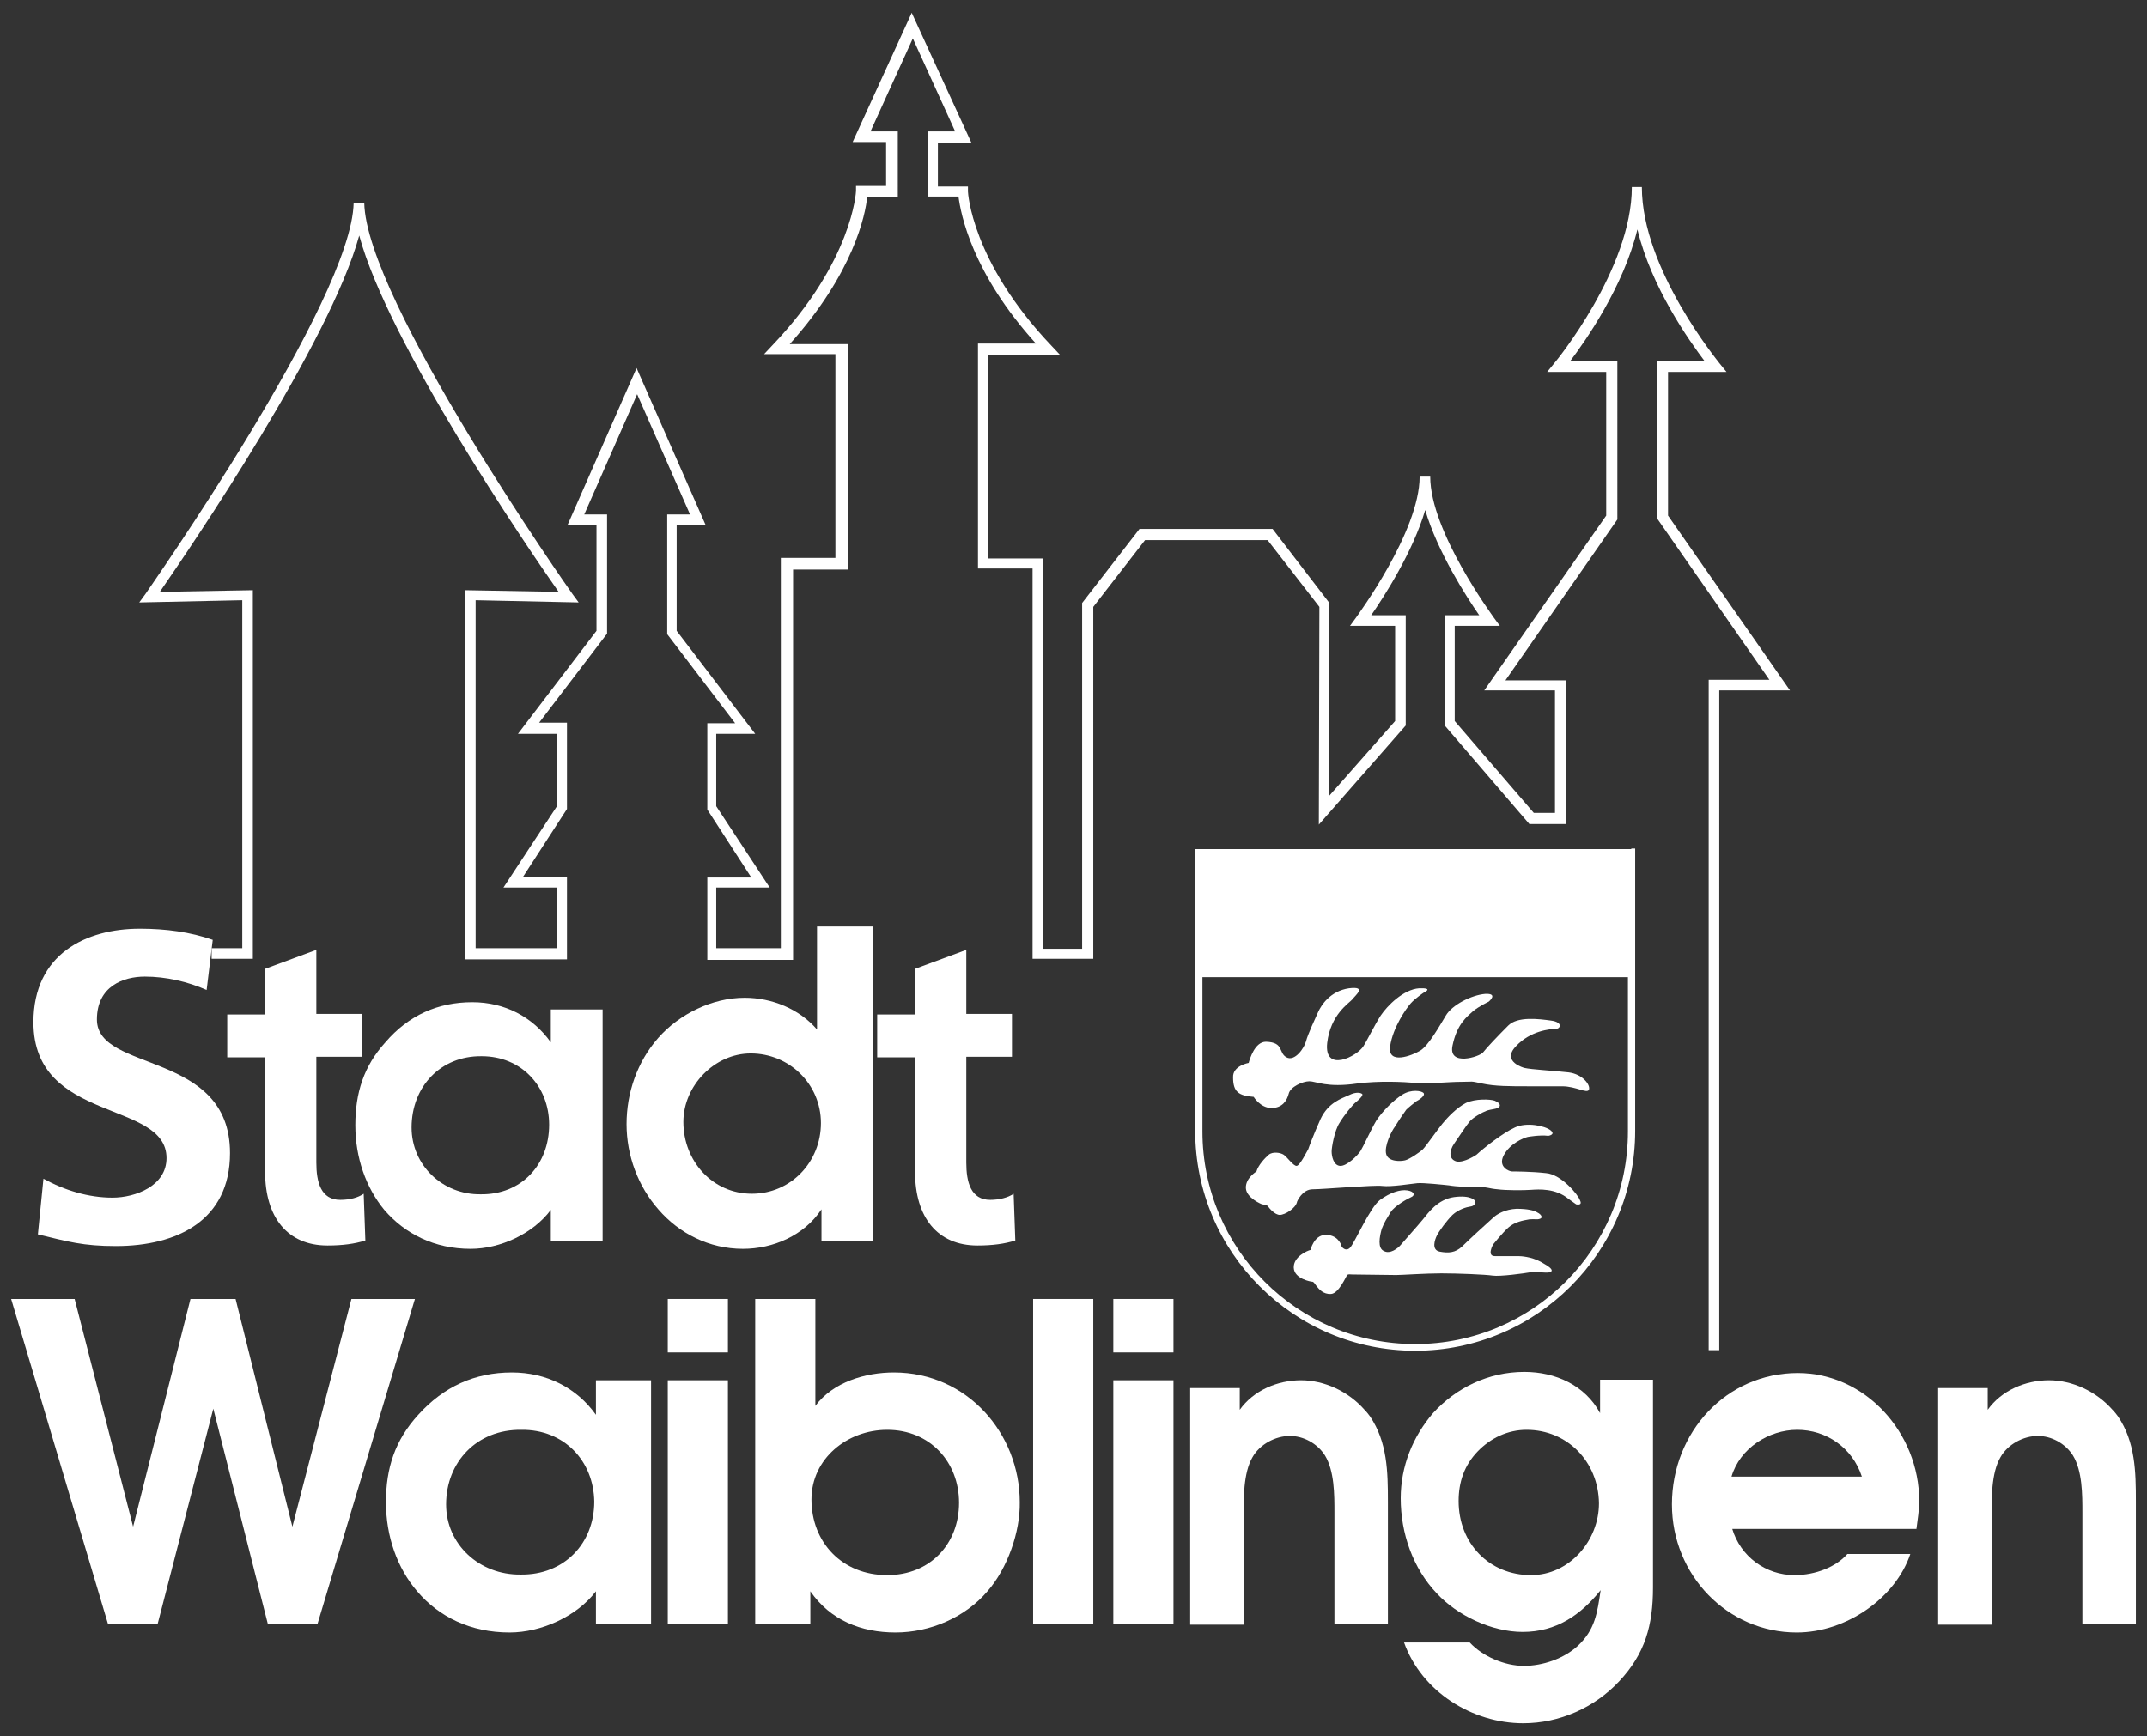
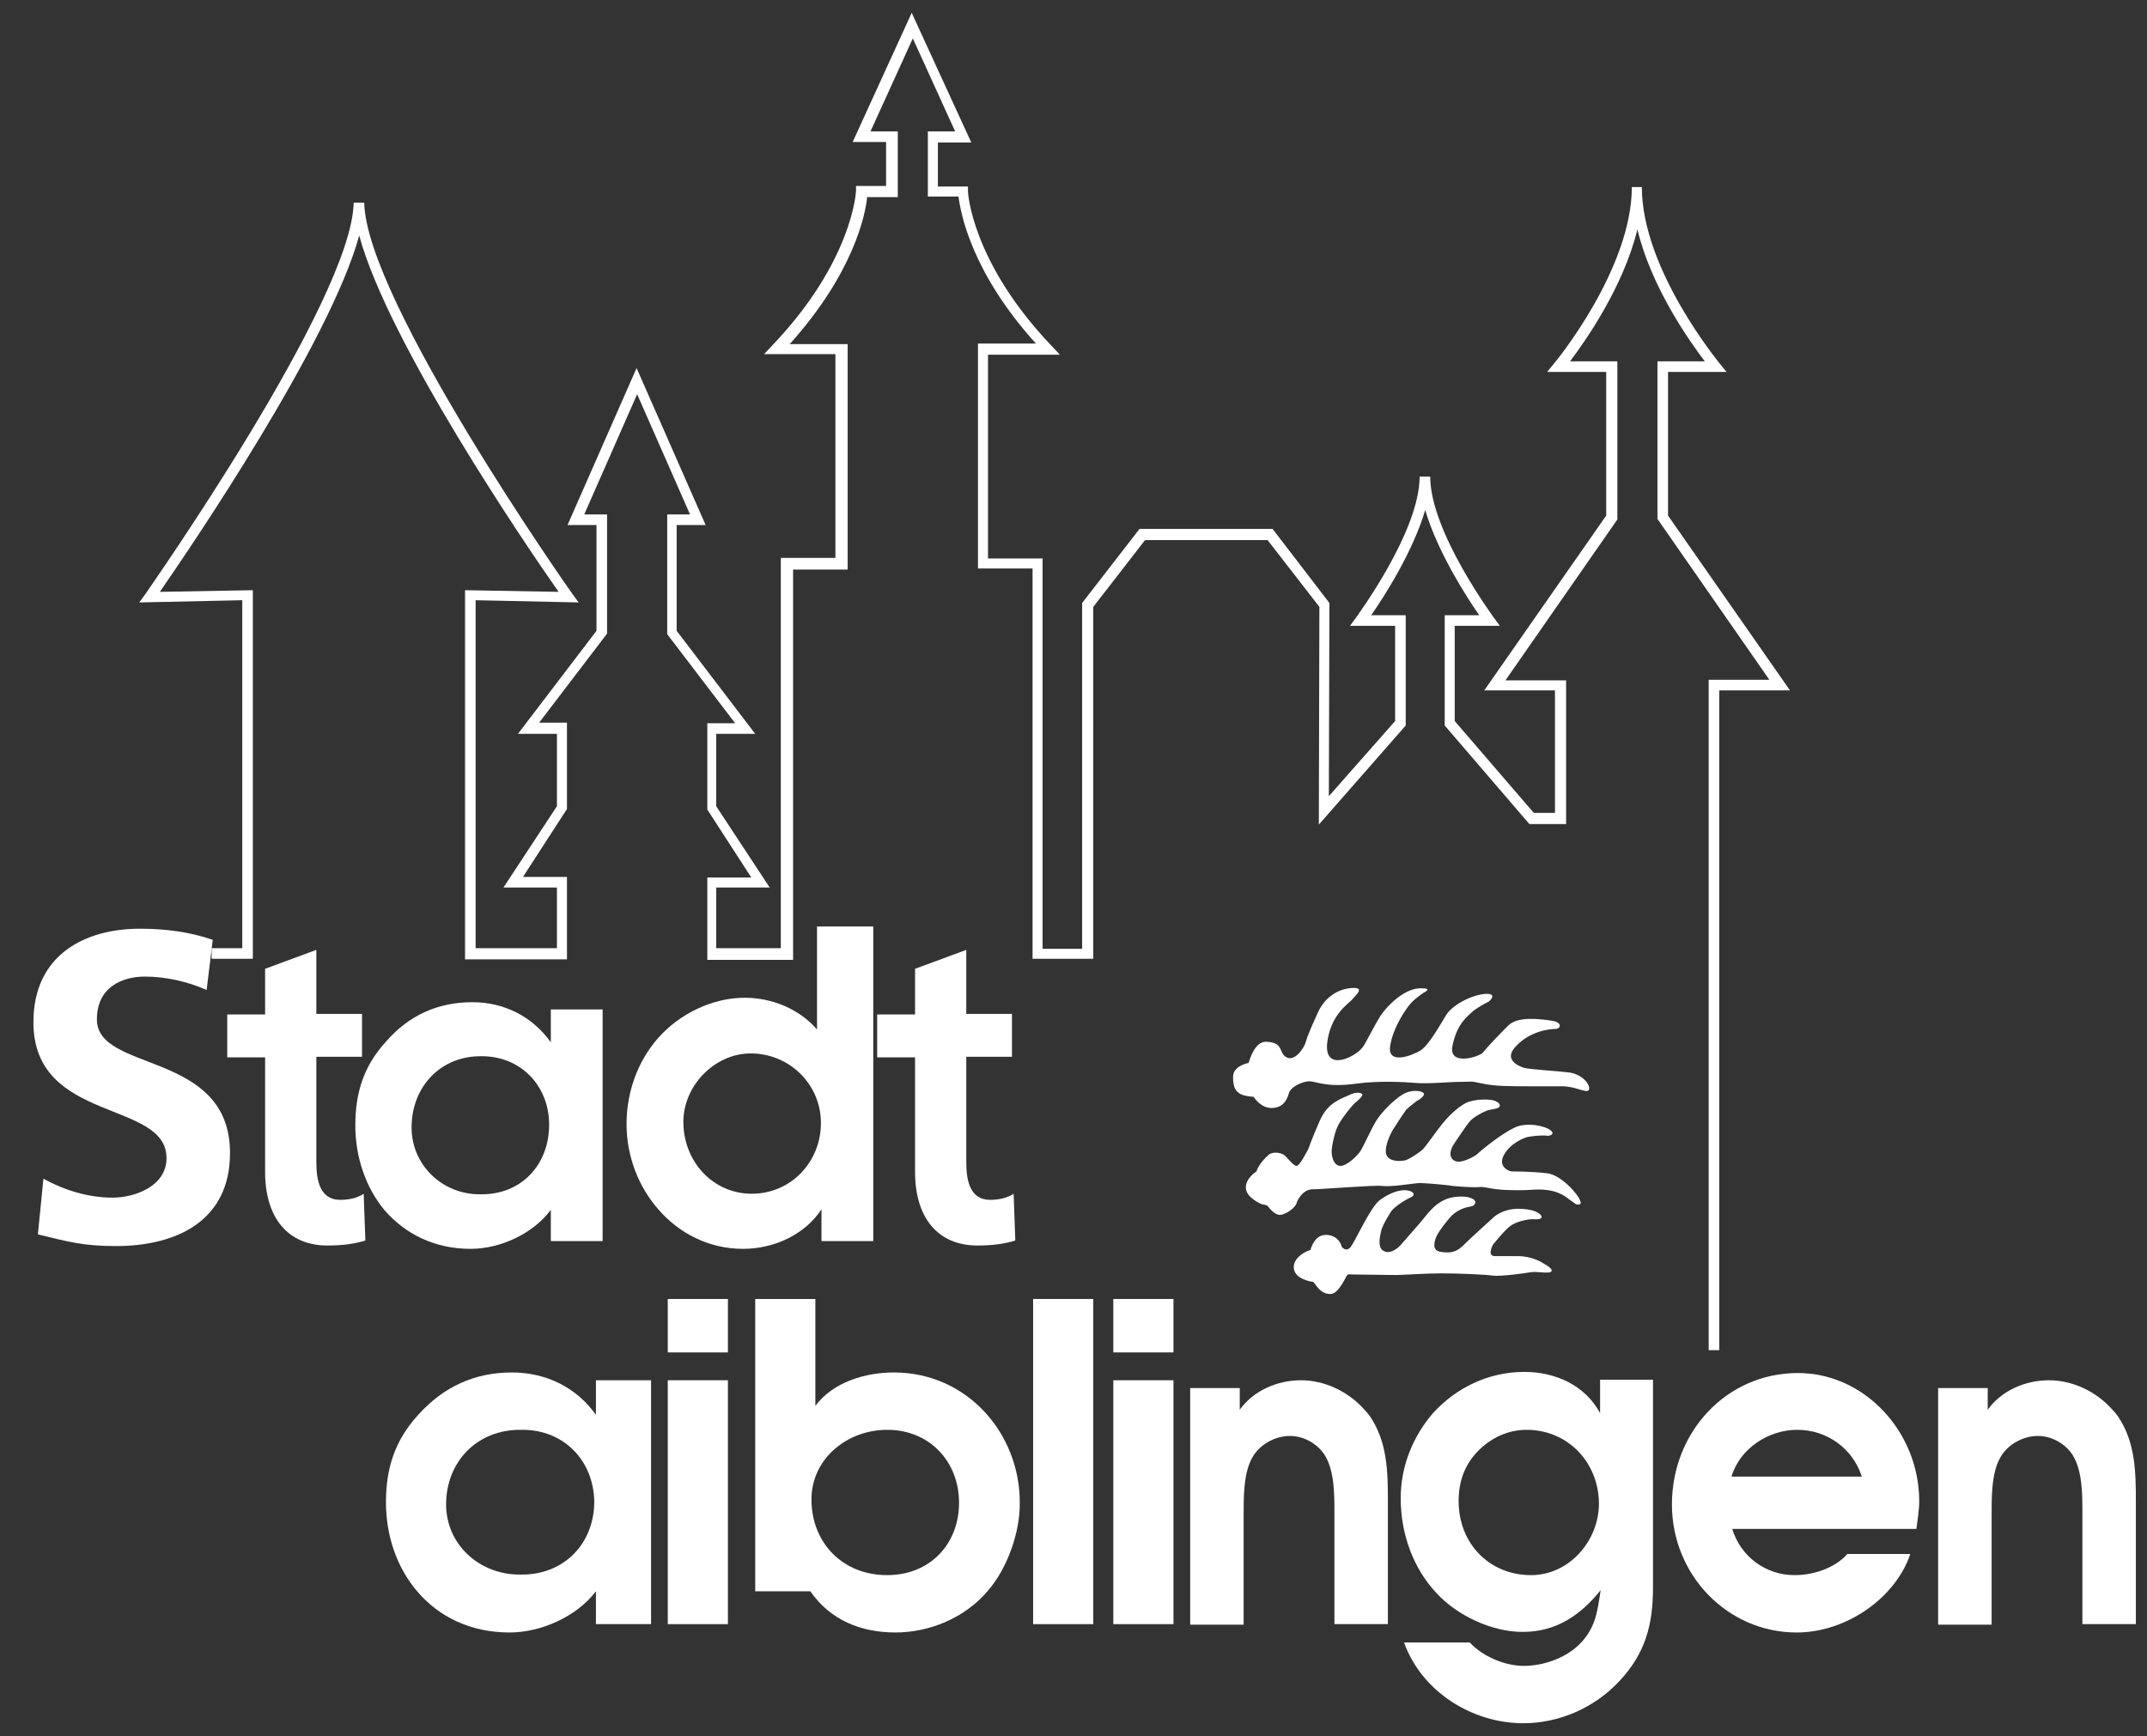
<svg xmlns="http://www.w3.org/2000/svg" id="Ebene_1" x="0px" y="0px" width="385.5px" height="311.8px" viewBox="0 0 385.5 311.8" style="enable-background:new 0 0 385.5 311.8;" xml:space="preserve">
  <rect x="0" y="0" width="385.5" height="311.8" fill="#333333" stroke="none" />
  <path style="fill:#FFFFFF;" d="M299.5,92.6V66.8H310l-1.3-1.6c-0.1-0.2-13.9-16.8-13.9-31.6H293c0,14.7-13.7,31.4-13.9,31.6 l-1.3,1.6h10.6v25.8L266.5,124h12.7v22h-3.8l-14.2-16.5v-17.1h8.1l-1.1-1.5c-0.1-0.2-11.4-15.4-11.4-25.3h-1.9 c0,9.9-11.3,25.1-11.4,25.3l-1.1,1.5h8.1v17.1L238.6,143l0.1-34.7L228.5,95h-23.9l-10.3,13.3v62.1h-7.1v-70.1h-9.8V63.7h12.9 l-1.5-1.6c-14.4-15.1-15-27.6-15-27.7l0-0.9h-5.4v-7.9h6L163.7,2.3l-10.6,23.2h6v7.9l-5.4,0l0,0.9c0,0.1-0.6,12.6-15,27.7l-1.5,1.6 H150v36.6h-9.8v70.1h-11.6v-10.9h9.6l-9.6-14.6v-13h7l-14.1-18.5v-19h5.2l-12.4-28.2l-12.4,28.2h5.2v19l-14.1,18.5h7v13l-9.6,14.6 h9.6v10.9H85.4v-62.5l18.5,0.4l-1.1-1.5c-0.4-0.5-37.1-52.8-37.4-70.3h-1.9c-0.3,17.5-37.1,69.8-37.4,70.3l-1.1,1.5l18.5-0.4v62.5 H38v1.9h7.4V106l-16.7,0.3c5.6-8.1,30.5-44.7,35.8-64c5.2,19.3,30.1,55.9,35.8,64L83.5,106v66.3h18.3v-14.8h-7.9l7.9-12.2v-15.5h-5 l12.2-16V92.4h-4.1l9.5-21.6l9.5,21.6h-4.1v21.5l12.2,16h-5v15.5l7.9,12.2h-7.9v14.8h15.4v-70.1h9.8V61.8h-10.4 c11.5-12.8,13.6-23.3,13.9-26.4h5.5V23.6h-4.9l7.6-16.7l7.6,16.7h-4.9v11.7h5.5c0.4,3.1,2.4,13.7,13.9,26.4h-10.4v40.4h9.8v70.1 h10.9V109l9.3-12h22l9.3,12l-0.1,39.1l15.6-17.8v-19.8h-6.2c2.3-3.3,7.5-11.4,9.7-18.9c2.2,7.5,7.4,15.6,9.7,18.9h-6.2v19.8 l15.2,17.7h6.6v-25.8h-10.9l20.1-28.9V64.9h-8.5c2.8-3.7,9.6-13.4,12.1-23.7c2.5,10.4,9.3,20,12.1,23.7h-8.5v28.3l20.1,28.9h-10.9 v120.4h1.9V124h12.7L299.5,92.6z" />
  <g>
    <path style="fill:#FFFFFF;" d="M225.1,197c0,0,1.2,2,3.2,2c2,0,2.8-1.4,3.1-2.6c0.3-1.2,2.5-2.2,3.7-2.2c1.2,0,3.1,1.2,8.6,0.4  c3.9-0.5,8.2-0.3,10.5-0.1c2.3,0.2,5.9-0.2,8.2-0.2c2.3,0,1.4-0.2,3.7,0.3c2.3,0.5,4.9,0.5,8.5,0.5c3.5,0,3.4,0,5.9,0  c2.5,0,4.5,1.4,4.8,0.6c0.3-0.8-1.1-2.8-3.7-3.1c-2.6-0.3-6.6-0.5-7.9-0.8c0,0-4.2-1.1-1.5-3.9c2.6-2.8,6.2-3.1,7.1-3.1  c0.9,0,1.4-1.2-0.8-1.5c-2.2-0.3-6-0.8-7.7,0.9c-1.7,1.7-3.9,4-4.5,4.8c-0.6,0.8-6.3,2.6-5.5-1.2c0.8-3.9,2.6-5.2,3.7-6.2  c1.1-0.9,2.8-1.7,2.8-1.7s1.8-1.5-0.6-1.4c-2.5,0.2-6,2-7.1,3.9c-1.1,1.8-3.1,5.4-4.6,6.3c-1.5,0.9-5.9,2.6-5.4-0.8  c0.5-3.4,2.9-6.8,3.7-7.7c0.8-0.9,2.3-1.9,2.3-1.9s2-0.9-0.8-0.8c-2.8,0.2-5.7,3.1-6.9,4.9c-1.2,1.9-2.5,4.6-3.1,5.5  c-1.1,1.8-7.1,4.9-6.5-0.6c0.6-5.1,3.9-7.1,4.5-7.8c0.6-0.8,2.7-2.4-0.6-2c-3.4,0.5-5,3.1-5.5,4.2c-0.5,1.1-1.9,4.1-2.2,5.3  c-0.3,1.2-2,3.7-3.5,2.9c-1.5-0.8-0.4-2.7-3.7-2.8c-2,0-2.9,3.1-3.1,3.8c0,0-2.9,0.5-2.8,2.6C221.4,196.1,222.4,196.8,225.1,197z" />
    <path style="fill:#FFFFFF;" d="M277.6,210.7c-2.7-0.3-5.6-0.3-6.1-0.3c-0.5,0-2.6-0.8-1.5-2.9c1.1-2.1,3.5-3.1,4.3-3.3  c0,0,2.2-0.4,3.7-0.2c0,0,1.4-0.2,0.4-1c-1-0.8-4.3-1.5-6.4-0.5c-2.2,1-5.6,3.7-6.9,4.9c0,0-2.2,1.5-3.6,1.2  c-1.4-0.4-1.3-1.9-0.4-3.2c0.9-1.3,2.2-3.3,2.8-4c0.6-0.7,2.2-1.6,3-1.9c0.8-0.3,2-0.3,2.3-0.7c0.3-0.4-0.1-0.8-0.8-1.1  c-0.8-0.3-3.5-0.4-5.2,0.4c-1.7,0.9-3.3,2.6-4.2,3.7c-0.9,1.1-3,4.1-3.5,4.6c-0.5,0.5-2.4,1.8-3.2,2c-0.8,0.2-3,0.3-3.4-1.1  c-0.4-1.4,0.9-4.1,1.6-5c0.6-1,1.7-2.6,2-3c0.4-0.4,1.4-1.2,1.8-1.5c0.4-0.2,1.7-1,1.3-1.5c-0.4-0.4-2.2-0.7-3.8,0.3  c-1.6,1-3.6,3-4.7,4.7c-1,1.7-2.3,4.6-2.8,5.4c-0.5,0.8-2.5,2.8-3.7,2.7c-1.2-0.1-1.5-1.8-1.5-2.6c0-0.7,0.5-3.7,1.4-5.1  c0.9-1.5,2.4-3.3,2.9-3.7c0.5-0.4,1.4-1.2,1.2-1.5c-0.2-0.2-1-0.5-2.4,0.2c-1.3,0.6-3.7,1.3-5.1,4.3c-1.3,2.9-2.1,5.1-2.2,5.4  c-0.2,0.3-1.5,3-2.1,3c-0.6,0-1.7-1.6-2.3-2c-0.6-0.4-2-0.6-2.7,0c-0.7,0.6-1.9,1.9-2.2,3c0,0-2,1.2-1.9,3c0.1,1.8,2.9,2.9,2.9,2.9  s1,0.1,1.1,0.4c0.2,0.3,1.2,1.5,2.1,1.5c0.9,0,2.9-1.2,3.1-2.4c0,0,0.9-2.2,2.8-2.2c1.9,0,11-0.8,12.5-0.6c1.6,0.2,5.2-0.4,6.3-0.5  c1-0.1,4.8,0.3,5.7,0.4c1,0.2,4.4,0.4,5.4,0.3c1-0.1,1.9,0.3,3.3,0.4c1.4,0.2,4.6,0.2,6,0.1c1.4-0.1,4.4-0.3,6.7,1.6l1.4,1  c0,0,1.2,0.3,0.7-0.7C283.4,214.6,280.3,210.9,277.6,210.7z" />
    <path style="fill:#FFFFFF;" d="M276.6,226.6c-1.7-0.9-3.5-1-4-1c-0.5,0-2.7,0-4.2,0c-1.5,0-0.3-2.1-0.3-2.1s1.6-2,2.7-3  c1.1-1,2.6-1.3,3.8-1.5c1.1-0.1,1.3,0.1,1.9-0.1c0.6-0.2,0.2-0.8-0.4-1.1c-0.6-0.4-1.8-0.7-3.8-0.7c-2,0.1-3.5,0.9-4.3,1.7  c-0.8,0.7-4.4,4-5.5,5.1c-1.2,1.1-2.4,1.2-4,0.9c-1.5-0.3-0.9-2.1-0.5-2.9c0.4-0.8,1.7-2.6,2.8-3.7c1.1-1,2.5-1.4,3.2-1.5  c0.7-0.1,0.9-0.5,0.9-0.8c0.1-0.3-0.8-1.3-3.8-0.9c-3,0.4-4.7,2.9-5.6,4c-0.9,1.1-3.5,4-4,4.6c-0.5,0.6-1.9,1.7-3,1.1  c-1.2-0.5-0.8-2.6-0.4-4c0.5-1.3,0.9-1.8,1.6-3c0.7-1.1,3-2.4,3.7-2.7c0.7-0.3,0.6-1-0.7-1.2c-1.3-0.2-3.1,0.4-4.9,1.7  c-1.8,1.3-4.6,7.8-5.4,8.6c-0.8,0.8-1.5-0.2-1.5-0.2c-0.1-0.6-0.9-2.2-3-2.1c-2,0.1-2.6,2.7-2.6,2.7c-0.5,0.1-3.1,1.2-3,3.2  c0.1,2,3.1,2.5,3.3,2.5c0.3,0,0.4,0.3,0.8,0.8c0.4,0.5,1.2,1.5,2.6,1.4c1.4-0.1,2.7-3.2,2.9-3.4c0.2-0.2,0.5-0.1,0.9-0.1  c0.4,0,6.9,0.1,7.9,0.1c1,0,5.2-0.3,8.1-0.3c2.9,0,7.9,0.2,9.2,0.4c1.3,0.2,5.7-0.4,6.8-0.6c1-0.2,3.3,0.3,3.7-0.1  S278.2,227.5,276.6,226.6z" />
-     <path style="fill:#FFFFFF;" d="M292.9,152.5h-78.3v22.3v0.6v27.7c0,21.8,17.7,39.5,39.5,39.5c21.8,0,39.5-17.7,39.5-39.5v-27.7  v-1.3v-21.7H292.9z M292.3,203.2c0,21.1-17.1,38.2-38.2,38.2s-38.2-17.1-38.2-38.2v-27.7h76.4V203.2z" />
  </g>
  <g>
    <path style="fill:#FFFFFF;" d="M37.1,177.8c-3.4-1.5-7.3-2.4-11.1-2.4c-3.8,0-8.6,1.7-8.6,7.7c0,9.6,23.9,5.5,23.9,24  c0,12.1-9.5,16.7-20.5,16.7c-5.9,0-8.6-0.8-14-2.1l1-10c3.8,2.1,8.1,3.4,12.4,3.4c4.1,0,9.7-2.1,9.7-7.1c0-10.5-23.9-6.2-23.9-24.4  c0-12.3,9.5-16.8,19.1-16.8c4.7,0,9.1,0.6,13.1,2L37.1,177.8z" />
    <path style="fill:#FFFFFF;" d="M47.6,189.9h-6.8v-7.7h6.8V174l9.2-3.4v11.5H65v7.7h-8.2v19c0,3.5,0.8,6.7,4.3,6.7  c1.7,0,3.2-0.4,4.2-1.1l0.3,8.4c-1.9,0.6-4.1,0.9-6.8,0.9c-7.2,0-11.2-5.1-11.2-13.2V189.9z" />
    <path style="fill:#FFFFFF;" d="M108.2,222.9h-9.3v-5.6c-3.2,4.3-9.1,7-14.4,7c-6.5,0-11.8-2.7-15.5-7c-3.3-4-5.2-9.4-5.2-15.2  c0-5.8,1.5-10.6,5.4-14.9c4.2-4.9,9.5-7.2,15.6-7.2c5.8,0,10.8,2.6,14.1,7.2c0,0,0,0,0-5.9h9.3V222.9z M86.5,189.7  c-7.4-0.1-12.6,5.5-12.6,12.8c0,6.8,5.6,12.1,12.4,12c7.3,0.1,12.3-5.3,12.3-12.5C98.6,195.1,93.6,189.7,86.5,189.7z" />
    <path style="fill:#FFFFFF;" d="M156.8,222.9h-9.3v-5.7c-3.1,4.7-8.7,7.1-14.1,7.1c-6.1,0-11.5-2.8-15.2-7.1  c-3.6-4.1-5.7-9.6-5.7-15.3c0-5.6,1.9-11.2,5.7-15.5c3.8-4.3,9.7-7.2,15.5-7.2c4.9,0,9.8,2,13,5.7v-18.5h10.1V222.9z M134.8,189.2  c-6.5,0-12.1,5.8-12.1,12.3c0,7,5.2,12.9,12.3,12.9c7,0,12.4-5.7,12.4-12.7C147.4,194.7,141.7,189.2,134.8,189.2z" />
    <path style="fill:#FFFFFF;" d="M164.3,189.9h-6.8v-7.7h6.8V174l9.2-3.4v11.5h8.2v7.7h-8.2v19c0,3.5,0.8,6.7,4.3,6.7  c1.6,0,3.2-0.4,4.2-1.1l0.3,8.4c-1.9,0.6-4.1,0.9-6.8,0.9c-7.2,0-11.2-5.1-11.2-13.2V189.9z" />
-     <path style="fill:#FFFFFF;" d="M2,233.3h11.4l10.5,40.9l10.3-40.9h8.1l10.2,40.9l10.6-40.9h11.4L57,291.7h-8.9l-9.8-38.7l-10,38.7  h-8.9L2,233.3z" />
    <path style="fill:#FFFFFF;" d="M116.9,291.7H107v-5.9c-3.4,4.5-9.8,7.4-15.5,7.4c-7,0-12.7-2.8-16.6-7.4c-3.6-4.2-5.6-9.9-5.6-16  c0-6.1,1.6-11.1,5.8-15.7c4.6-5.1,10.2-7.6,16.8-7.6c6.2,0,11.6,2.7,15.1,7.6c0,0,0,0,0-6.2h9.9V291.7z M93.6,256.8  c-8-0.1-13.5,5.8-13.5,13.4c0,7.2,6,12.7,13.4,12.6c7.8,0.1,13.2-5.6,13.2-13.1C106.6,262.4,101.3,256.7,93.6,256.8z" />
    <path style="fill:#FFFFFF;" d="M119.9,233.3h10.8v9.6h-10.8V233.3z M119.9,247.9h10.8v43.8h-10.8V247.9z" />
-     <path style="fill:#FFFFFF;" d="M135.6,233.3h10.8v19.2c3.2-4.3,9-6,14.1-6c13.2,0,22.6,11,22.6,23.3c0.1,5.3-2.2,11.9-5.8,16  c-4,4.7-10.3,7.4-16.5,7.4c-6.2,0-11.7-2.2-15.3-7.4v5.9h-9.9V233.3z M145.7,269.3c0,7.7,5.5,13.6,13.6,13.6  c7.7,0,12.9-5.6,12.9-13c0-7.3-5.2-13.1-12.9-13.1C152.1,256.8,145.7,262,145.7,269.3z" />
+     <path style="fill:#FFFFFF;" d="M135.6,233.3h10.8v19.2c3.2-4.3,9-6,14.1-6c13.2,0,22.6,11,22.6,23.3c0.1,5.3-2.2,11.9-5.8,16  c-4,4.7-10.3,7.4-16.5,7.4c-6.2,0-11.7-2.2-15.3-7.4h-9.9V233.3z M145.7,269.3c0,7.7,5.5,13.6,13.6,13.6  c7.7,0,12.9-5.6,12.9-13c0-7.3-5.2-13.1-12.9-13.1C152.1,256.8,145.7,262,145.7,269.3z" />
    <path style="fill:#FFFFFF;" d="M185.5,233.3h10.8v58.4h-10.8V233.3z" />
    <path style="fill:#FFFFFF;" d="M199.9,233.3h10.8v9.6h-10.8V233.3z M199.9,247.9h10.8v43.8h-10.8V247.9z" />
    <path style="fill:#FFFFFF;" d="M213.8,249.3h8.8v3.9c2.5-3.5,6.8-5.3,11-5.3c4.2,0,8.5,2,11.4,5.3c0.4,0.4,0.7,0.8,1,1.2  c3.1,4.6,3.2,9.9,3.2,15.3v22h-9.6v-20c0-3.3,0-7.5-1.7-10.3c-1.4-2.2-3.9-3.5-6.3-3.5c-2.6,0-5.4,1.5-6.7,3.8  c-1.7,2.9-1.6,7.5-1.6,10.9v19.2h-9.6V249.3z" />
    <path style="fill:#FFFFFF;" d="M348.1,249.3h8.8v3.9c2.5-3.5,6.8-5.3,11-5.3c4.2,0,8.5,2,11.4,5.3c0.4,0.4,0.7,0.8,1,1.2  c3.1,4.6,3.2,9.9,3.2,15.3v22h-9.6v-20c0-3.3,0-7.5-1.7-10.3c-1.4-2.2-3.9-3.5-6.3-3.5c-2.6,0-5.4,1.5-6.7,3.8  c-1.7,2.9-1.6,7.5-1.6,10.9v19.2h-9.6V249.3z" />
    <path style="fill:#FFFFFF;" d="M296.8,247.9v37.2c0,6.8-1.4,11.9-6.1,16.9c-4.4,4.7-10.7,7.5-17.2,7.5c-9.1,0-18.2-5.6-21.4-14.5  h11.8c2.3,2.5,6.3,4.2,9.7,4.2c3.4,0,7.2-1.3,9.7-3.6c3.1-2.9,3.5-5.9,4.1-10c-3.6,4.5-8,7.5-14,7.5c-5.5,0-11.7-2.9-15.4-6.9  c-4.3-4.5-6.5-10.8-6.5-17.1c0-5.8,2.2-11.1,5.8-15.3c4.1-4.5,9.9-7.4,16.4-7.4c5.6,0,10.9,2.4,13.6,7.4v-6H296.8z M274.1,256.8  c-3.4,0-6.5,1.5-8.8,3.9c-2.4,2.5-3.4,5.5-3.4,8.9c0,7.6,5.5,13.3,13,13.3c6.9,0,12.2-6.2,12.2-12.9  C287,262.5,281.4,256.8,274.1,256.8z" />
    <path style="fill:#FFFFFF;" d="M311,274.5c1.5,5.1,6.1,8.4,11.2,8.4c3.8,0,7.5-1.5,9.5-3.8h11.3c-2.6,7.8-11.4,14.1-20.4,14.1  c-12.4,0-22.4-10.3-22.4-23c0-13,9.8-23.6,22.6-23.6c12.1,0,21.8,10.7,21.8,23c0,1.7-0.3,3.3-0.5,5H311z M334.3,265.2  c-1.7-5.2-6.4-8.4-11.6-8.4c-5.1,0-10.3,3.3-11.8,8.4H334.3z" />
  </g>
</svg>